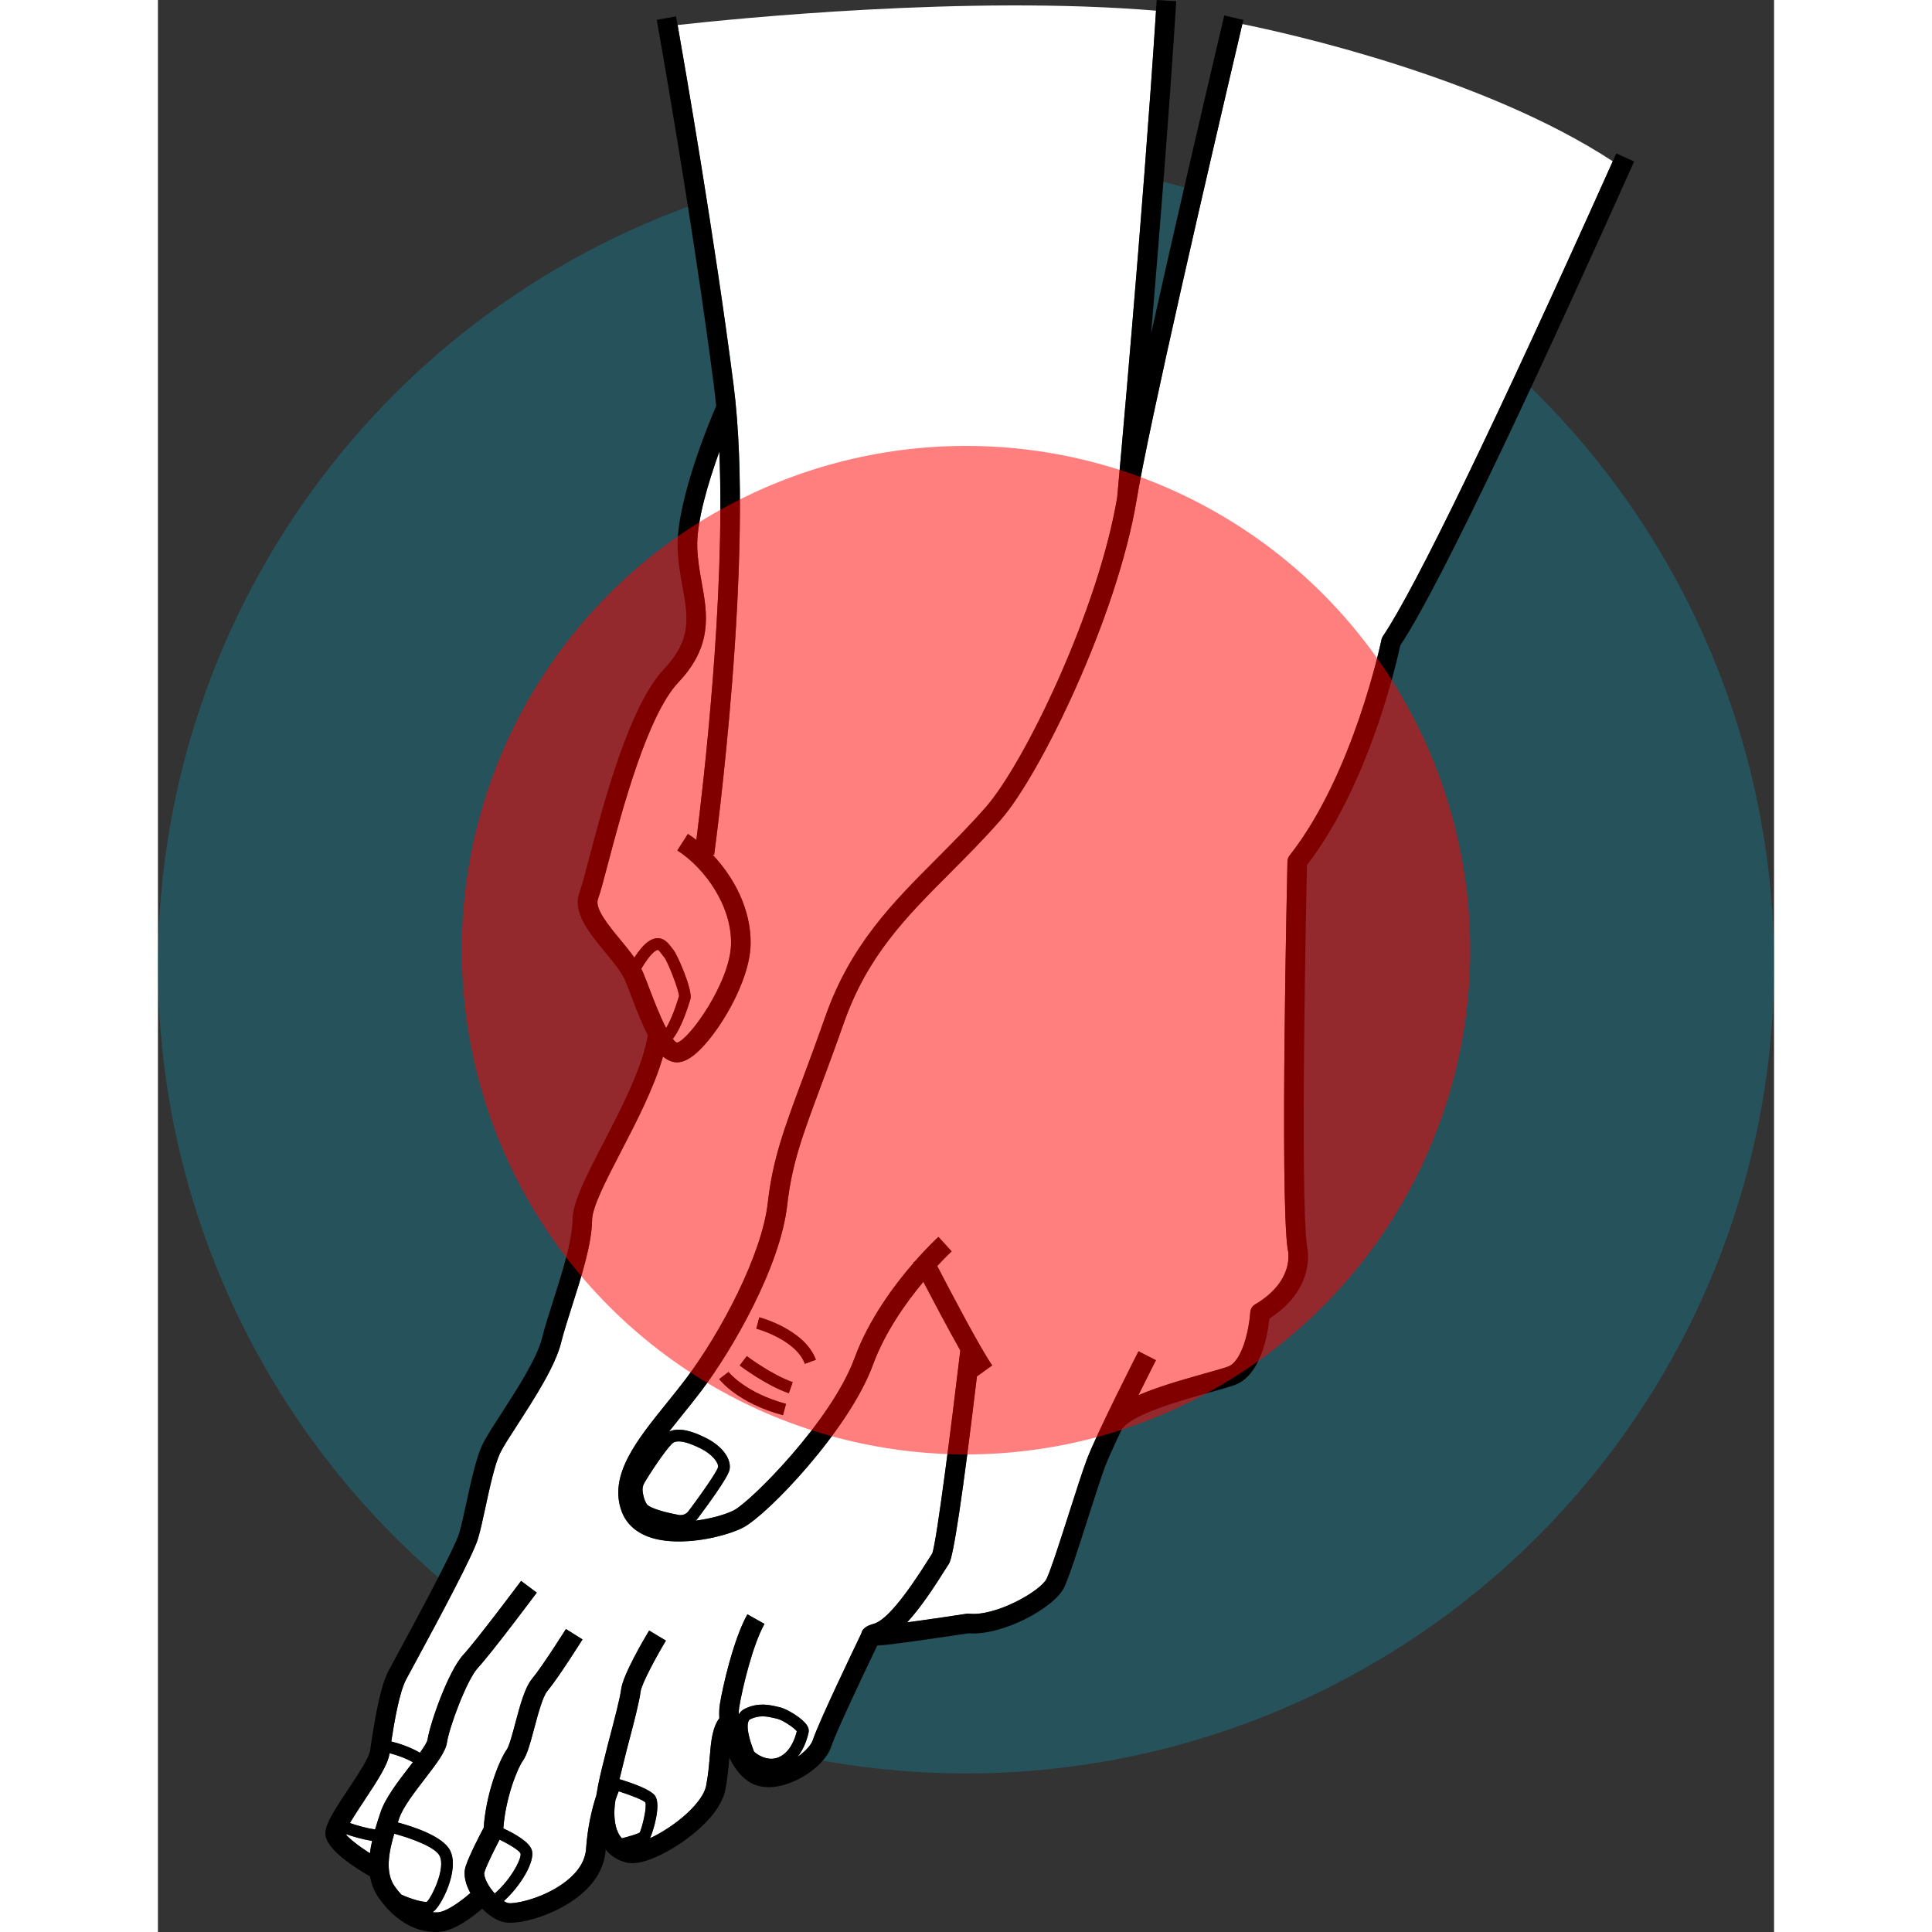
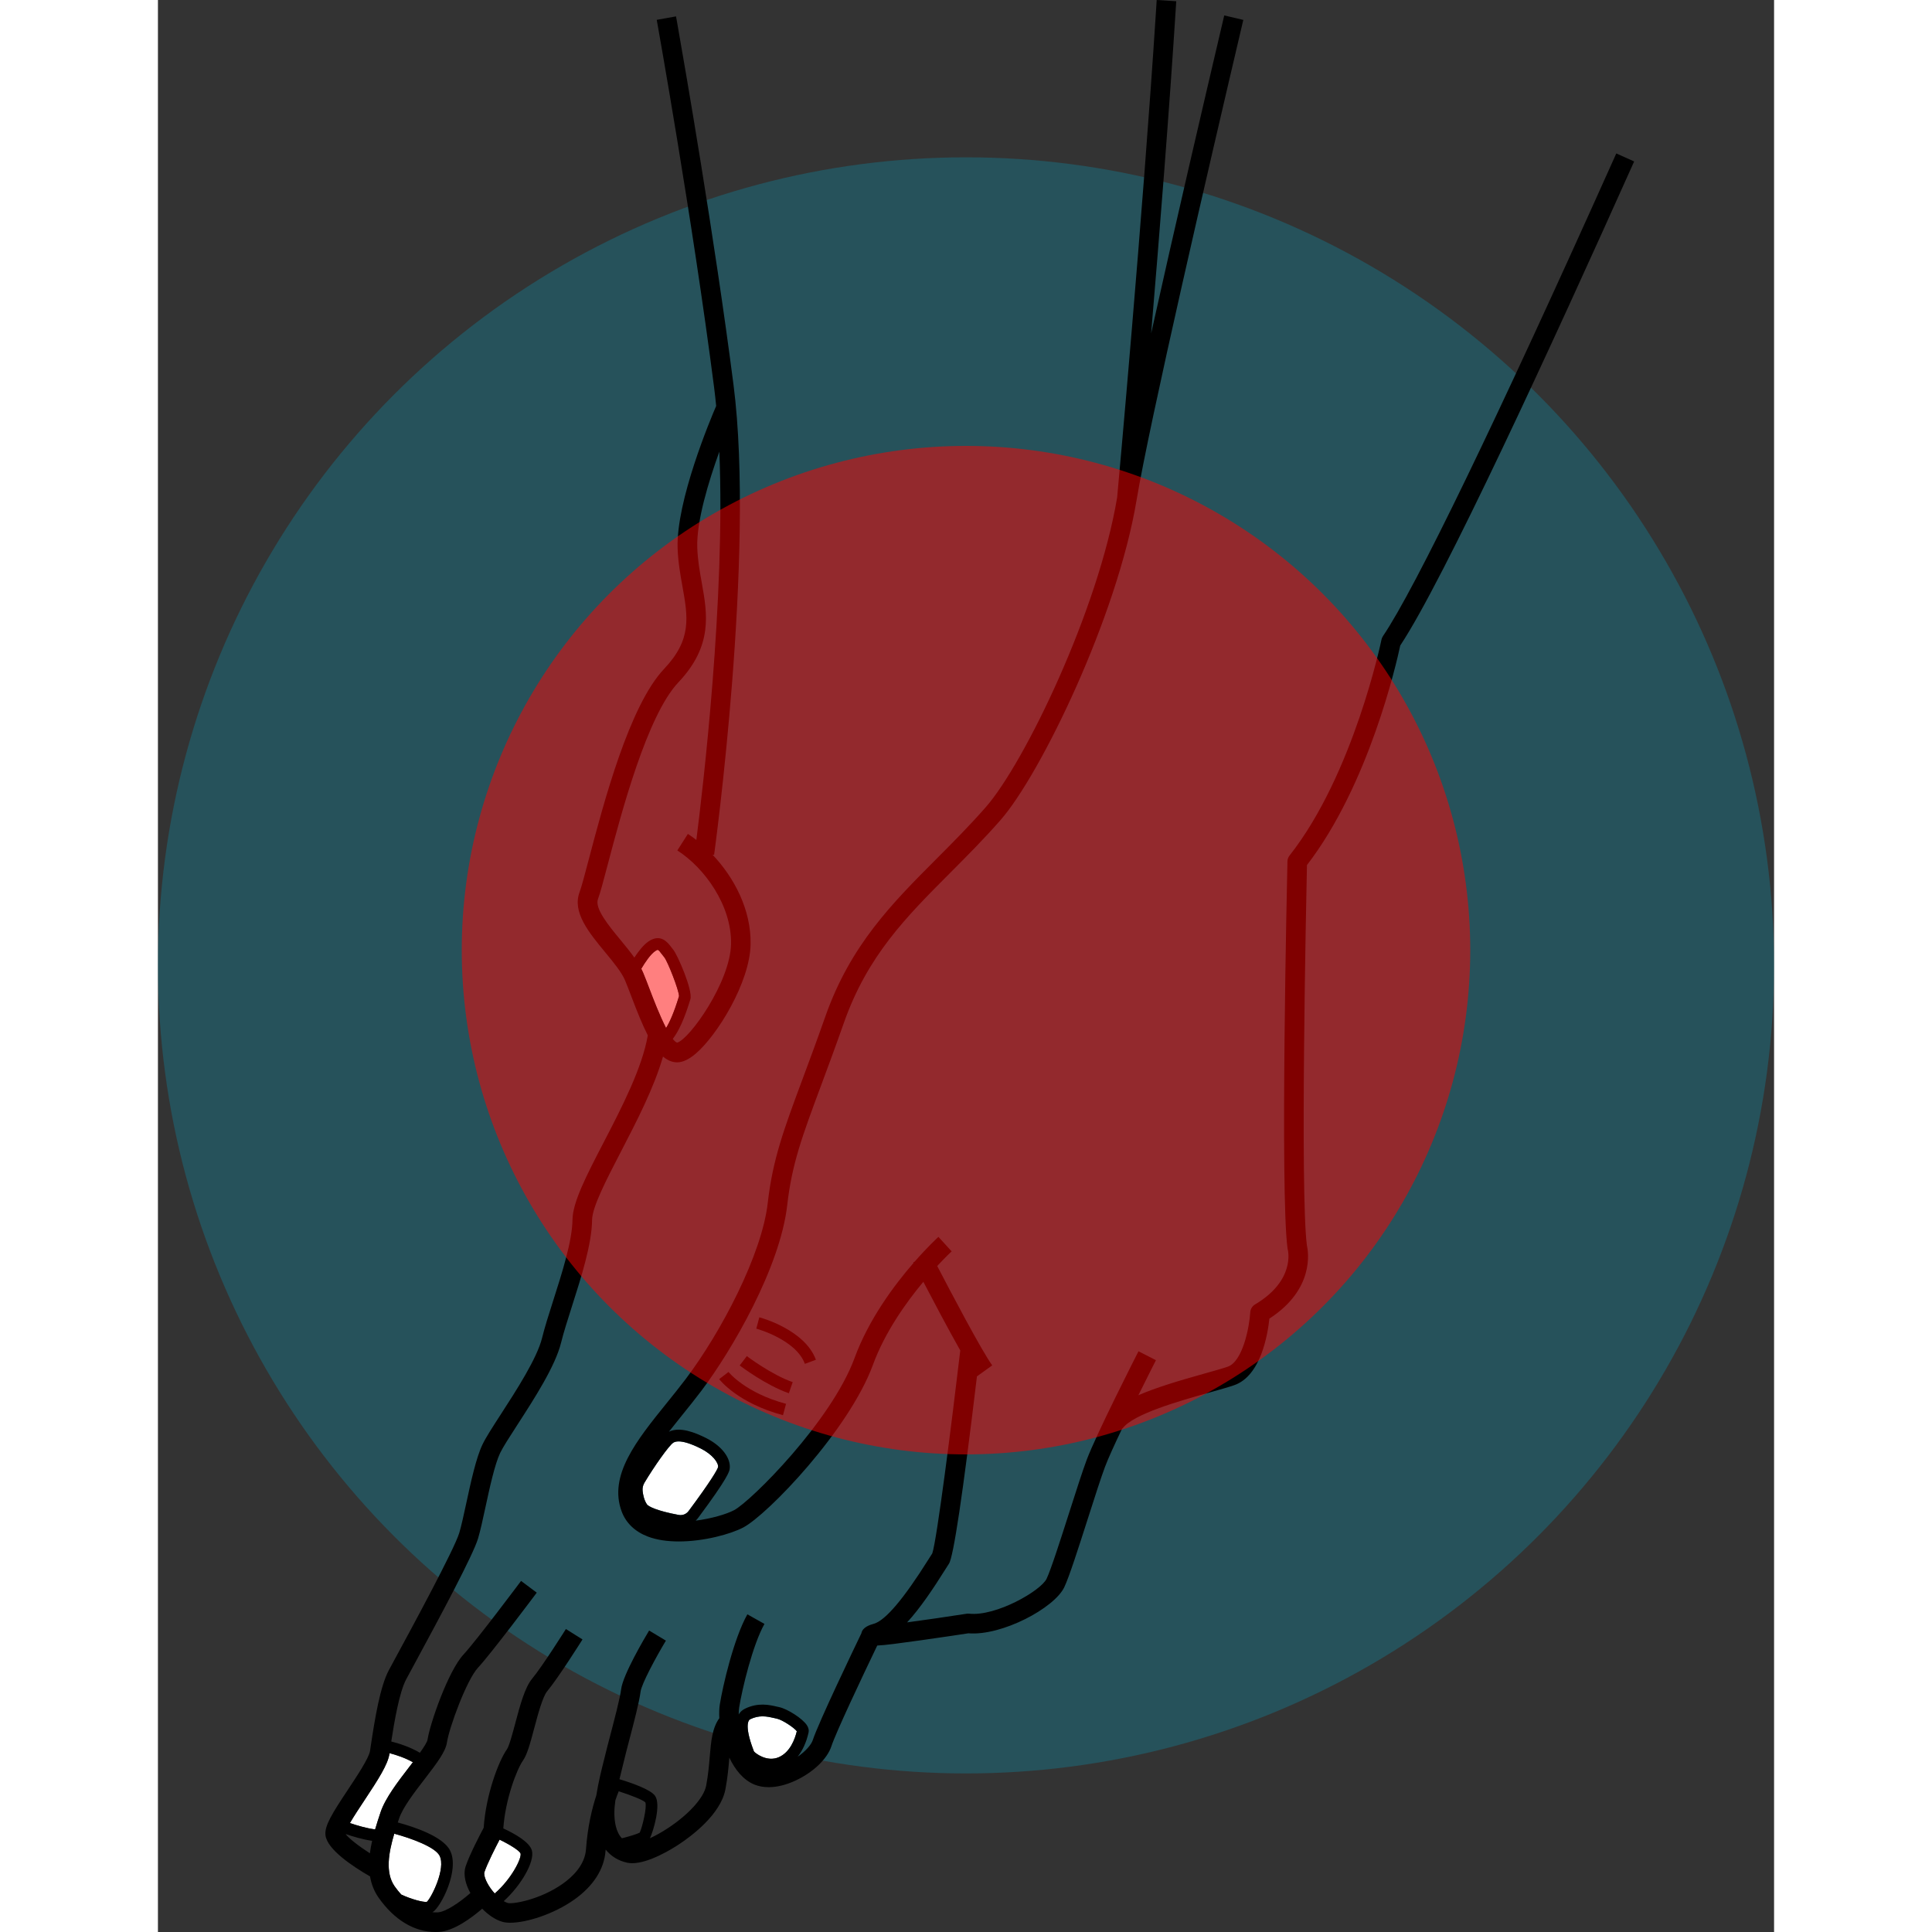
<svg xmlns="http://www.w3.org/2000/svg" id="Layer_1" height="512" viewBox="0 0 330 394.499" width="512">
  <rect x="0" y="0" width="330" height="394.499" fill="#333333" stroke="none" />
  <g>
    <circle cx="165" cy="197.123" fill="#128097" opacity="0.4" r="165" />
    <g fill="#fff">
      <path d="m106.401 203.404c-.019-1.247-2.346-7.157-3.029-7.961-.179-.201-.352-.429-.524-.66-.728-.969-.739-.966-1.318-.573-.969.655-2.097 2.347-2.833 3.601.136.266.262.531.373.797.429 1.024.892 2.236 1.383 3.527.664 1.742 1.995 5.233 3.306 7.776.712-1.157 1.596-3.086 2.582-6.309z" />
-       <path d="m110.123 111.792c.085 2.545.511 4.927.924 7.23 1.13 6.309 2.298 12.832-4.773 20.303-6.402 6.765-11.633 26.6-14.443 37.255-.889 3.37-1.53 5.805-1.982 6.997-.724 1.906 2.211 5.46 4.569 8.317 1.026 1.244 2.017 2.45 2.862 3.638.788-1.212 1.831-2.583 2.905-3.31 2.482-1.679 3.952.283 4.582 1.12.133.177.263.353.4.508.892 1.002 4.104 8.433 3.551 10.186l-.083.269c-1.125 3.676-2.285 6.256-3.515 7.83.32.402.623.685.894.769 2.508-.662 10.862-12.378 11.01-20.166.148-7.834-5.405-15.531-10.968-19.084l2.154-3.371c.575.367 1.152.787 1.728 1.23 1.299-10.167 5.962-49.411 4.693-79.285-2.192 6.074-4.685 14.241-4.508 19.565z" />
-       <path d="m172.05 167.453c-3.442 3.925-6.904 7.396-10.253 10.752-9.071 9.094-16.905 16.948-21.731 30.648-1.79 5.081-3.34 9.249-4.707 12.928-3.813 10.257-5.914 15.907-6.862 24.283-1.438 12.717-11.293 29.677-17.565 37.973-1.276 1.688-2.624 3.356-3.927 4.971-.907 1.124-1.803 2.236-2.661 3.335 2.277-1.089 5.387.195 7.58 1.291 3.21 1.605 5.146 4.149 4.818 6.33-.069.46-.252 1.684-6.459 10.011-.144.193-.305.367-.473.531 3.218-.418 6.262-1.31 7.842-2.142 3.42-1.801 19.865-18.167 24.595-31.065 2.908-7.932 8.128-14.913 12.047-19.422-.026-.051-.047-.092-.059-.114l.286-.147c2.647-3.02 4.652-4.869 4.851-5.051l2.698 2.953c-.036.033-1.213 1.121-2.946 2.99 2.756 5.304 9.02 17.224 11.229 20.292l-3.118 2.246c-2.877 24.053-4.8 36.921-5.72 38.258-.158.231-.422.653-.771 1.211-2.431 3.876-5.095 7.861-7.768 10.762 3.557-.474 7.981-1.116 12.145-1.762.173-.026.348-.031.521-.012 5.504.589 14.652-4.689 15.815-7.129.895-1.88 2.892-8.117 4.652-13.62 1.38-4.311 2.683-8.383 3.537-10.662 1.998-5.329 10.229-21.484 10.578-22.169l3.562 1.816c-.036.072-1.636 3.213-3.592 7.163 3.627-1.587 8.286-2.969 13.364-4.391 1.996-.559 3.719-1.041 4.889-1.443 3.023-1.039 4.403-7.934 4.599-11.11.04-.661.406-1.261.976-1.599 8.202-4.865 6.752-10.935 6.686-11.191-.019-.076-.04-.175-.051-.253-1.544-11.473-.08-76.275-.017-79.028.01-.434.16-.852.429-1.192 13.081-16.591 18.711-43.803 18.767-44.076.053-.259.156-.506.304-.725 6.594-9.734 23.247-44.146 46.925-96.958-26.412-17.311-66.318-26.134-75.636-28.024-7.022 29.876-18.953 81.341-21.606 97.257-3.946 23.68-19.567 55.928-27.771 65.284zm-44.421 121.519c-9.205-2.473-12.876-7.168-13.027-7.366l1.903-1.461c.033.042 3.394 4.267 11.747 6.509zm1.199-4.484c-4.669-1.612-9.818-5.504-10.036-5.669l1.452-1.91c.051.038 5.065 3.825 9.367 5.311zm3.271-6.004c-1.828-4.972-9.836-7.16-9.917-7.182l.619-2.318c.378.101 9.297 2.543 11.55 8.672z" />
      <path d="m47.267 358.132c-.328 2.154-2.24 5.159-5.12 9.499-.916 1.381-2.112 3.183-2.949 4.621 1.371.474 3.315 1.056 5.147 1.299.357-1.227.747-2.406 1.111-3.498.965-2.897 3.568-6.276 5.865-9.259.235-.305.485-.631.737-.962-1.575-.897-3.419-1.497-4.769-1.853z" />
-       <path d="m113.573 174.555-.326-.045c4.371 4.607 7.911 11.192 7.777 18.304-.148 7.815-6.837 18.608-11.195 22.317-1.408 1.198-2.666 1.787-3.825 1.787-.16 0-.317-.012-.474-.034-.867-.124-1.655-.524-2.394-1.148-1.814 6.348-5.371 13.211-8.582 19.405-3.017 5.818-5.866 11.315-5.897 13.972-.06 4.932-2.209 11.662-4.104 17.601-.879 2.755-1.71 5.357-2.229 7.46-1.183 4.79-5.468 11.418-8.911 16.743-1.585 2.45-2.953 4.567-3.529 5.769-1.103 2.303-2.159 7.189-3.008 11.114-.529 2.45-1.029 4.765-1.504 6.349-.993 3.311-7.34 15.217-13.417 26.427-.567 1.048-1.007 1.858-1.268 2.346-1.386 2.592-2.43 8.725-3.036 12.672 1.575.4 3.87 1.127 5.847 2.304.829-1.159 1.492-2.199 1.566-2.699.47-3.167 4.181-13.951 7.338-17.359 2.648-2.861 11.664-14.91 11.755-15.031l3.203 2.394c-.375.503-9.232 12.34-12.023 15.354-2.305 2.488-5.873 12.244-6.315 15.227-.274 1.849-1.899 4.035-4.529 7.45-2.103 2.731-4.488 5.828-5.239 8.083-.089.268-.18.54-.271.815 3.379.911 9.218 2.853 10.672 5.715 2.025 3.985-1.881 11.56-3.522 12.573-.028.018-.072.023-.102.039.37.035.742.048 1.116.028 1.677-.099 4.546-2.097 6.667-3.95-.024-.044-.054-.089-.078-.132-.748-1.402-1.508-3.468-.883-5.344.791-2.371 2.975-6.545 3.67-7.852.441-6.66 3.004-13.528 4.735-16.002.481-.688 1.171-3.279 1.725-5.362.951-3.576 1.935-7.274 3.442-9.083 2.09-2.51 6.841-10.057 6.889-10.133l3.387 2.129c-.201.319-4.942 7.851-7.202 10.565-.942 1.13-1.93 4.841-2.65 7.551-.884 3.323-1.468 5.421-2.312 6.628-1.243 1.776-3.582 7.835-4.007 13.842 2.284 1.054 5.377 2.772 5.84 4.52.603 2.277-2.221 7.135-5.748 10.331.288.169.569.308.828.379 1.004.278 6.603-.669 11.219-3.932 2.04-1.44 4.519-3.835 4.749-7.055.331-4.64 1.24-8.353 2.106-10.987.403-2.626 1.099-5.388 1.582-7.287.155-.609.287-1.128.377-1.518.15-.651.464-1.847.84-3.277.815-3.099 2.046-7.782 2.262-9.56.363-2.998 4.829-10.539 5.721-12.021l3.428 2.063c-2.034 3.38-4.985 8.854-5.178 10.438-.248 2.05-1.421 6.511-2.363 10.097-.362 1.379-.666 2.53-.81 3.158-.096.412-.234.961-.398 1.605-.216.85-.479 1.893-.736 3.001 2.597.786 6.378 2.111 7.271 3.396 1.26 1.811-.344 7.175-1.045 8.657 1.095-.505 2.356-1.194 3.728-2.099 4.235-2.796 7.275-6.179 7.744-8.618.421-2.188.592-4.212.743-5.998.261-3.078.493-5.788 1.952-7.8-.058-1.055-.026-2.021.101-2.818.585-3.664 2.815-13.38 5.625-18.389l3.488 1.957c-2.407 4.291-4.551 13.23-5.164 17.062-.068.428-.097.909-.094 1.423.301-.506.72-.898 1.267-1.166 2.694-1.32 5.014-.782 6.546-.428l.493.111c1.576.338 4.706 2.268 5.63 3.706.322.502.433.997.328 1.471-.447 2.009-1.227 3.686-2.261 4.976 1.687-1.169 2.822-2.51 3.123-3.434 1.169-3.584 8.517-18.888 9.922-21.802.235-1.278 1.764-1.724 2.571-1.957 2.343-.677 6.092-5.106 11.144-13.162.327-.52.587-.935.768-1.208.927-2.705 3.938-26.378 5.713-41.432-2.499-4.419-5.557-10.21-7.544-14.019-3.544 4.251-7.853 10.304-10.288 16.945-4.876 13.299-21.49 30.597-26.487 33.227-2.554 1.344-8 2.851-13.156 2.851-2.261 0-4.464-.289-6.345-1.009-2.61-.998-4.451-2.768-5.324-5.117-2.731-7.354 3.065-14.533 9.202-22.133 1.283-1.59 2.61-3.233 3.848-4.87 7.245-9.582 15.589-25.459 16.782-36.01 1.003-8.862 3.293-15.023 7.087-25.227 1.362-3.663 2.905-7.815 4.684-12.863 5.128-14.555 13.65-23.099 22.673-32.145 3.304-3.312 6.72-6.736 10.077-10.565 7.902-9.011 22.967-40.212 26.823-63.244.225-2.466 5.241-57.407 7.935-99.385-38.36-3.21-86.314 1.66-97.687 2.926 1.443 8.179 7.536 43.213 11.425 73.465 4.442 34.544-3.881 95.368-3.965 95.978z" />
      <path d="m98.97 304.459c.088.787.314 1.902.892 2.732.28.403 1.959 1.309 6.47 2.147.782.143 1.554-.161 2.026-.797 4.493-6.028 5.894-8.467 6.015-8.957.135-.901-1.171-2.627-3.523-3.804-2.218-1.109-3.63-1.457-4.528-1.457-.505 0-.847.109-1.079.256-.906.573-3.975 4.954-5.91 8.198-.301.506-.426 1.087-.361 1.682z" />
-       <path d="m93.409 367.595c-.129.913-.211 1.782-.211 2.539 0 1.813.314 3.939 1.54 5.231 1.592-.406 3.152-.882 3.64-1.161.518-1.051 1.528-5.292 1.142-6.175-.412-.464-2.945-1.468-5.434-2.261-.206.505-.436 1.113-.677 1.828z" />
      <path d="m48.331 385.171c.433.619.886 1.165 1.346 1.678 1.978.939 4.494 1.614 5.232 1.495.948-.858 3.918-6.824 2.604-9.41-.89-1.75-5.558-3.505-9.259-4.509-1.145 3.845-1.885 7.943.076 10.745z" />
      <path d="m121.694 357.619c.218.324 2.635 2.269 5.103 1.178 2.271-1.001 3.253-3.639 3.655-5.29-.531-.721-2.942-2.328-4.057-2.566l-.532-.12c-.742-.172-1.536-.355-2.402-.355-.785 0-1.63.151-2.548.601-.146.071-1.372.857.69 6.31z" />
      <path d="m68.769 386.635c3.407-2.938 5.531-7.198 5.276-8.158-.197-.56-2.066-1.769-4.287-2.834-.837 1.595-2.509 4.87-3.114 6.683-.06.178-.064.918.617 2.195.401.752.932 1.48 1.507 2.114z" />
-       <path d="m43.281 378.431c.108-.854.265-1.704.456-2.543-1.994-.296-4.004-.905-5.414-1.397.56.811 2.548 2.385 4.958 3.94z" />
    </g>
    <path d="m66.214 389.744c1.216 1.238 2.654 2.267 4.167 2.685.432.119.96.177 1.563.177 3.292 0 8.821-1.725 13.028-4.696 3.937-2.782 6.16-6.253 6.431-10.037.005-.07.013-.136.018-.206 1.096 1.364 2.574 2.284 4.388 2.679.331.072.681.105 1.045.105 3.413-.001 8.082-2.892 9.544-3.857 2.519-1.662 8.485-6.083 9.469-11.2.461-2.397.642-4.532.802-6.417.002-.025.004-.048.006-.074 1.175 2.463 2.859 4.561 5.112 5.486.878.36 1.86.539 2.917.539 1.678 0 3.539-.45 5.46-1.339 3.621-1.674 6.509-4.436 7.356-7.036.888-2.724 6.204-13.996 9.356-20.547 1.76-.08 4.529-.464 8.97-1.083 4.271-.595 8.579-1.253 9.64-1.416 6.815.565 17.548-5.139 19.581-9.411 1.012-2.124 2.876-7.952 4.851-14.122 1.364-4.263 2.653-8.289 3.474-10.477.636-1.697 1.985-4.644 3.506-7.83l.046.033c2.127-2.978 11.87-5.707 17.692-7.337 2.055-.575 3.83-1.072 5.11-1.512 5.483-1.885 6.873-10.451 7.201-13.602 9.273-6.004 7.953-13.692 7.658-14.97-1.4-10.842-.138-70.653.016-77.64 12.668-16.445 18.292-41.273 19.05-44.834 8.851-13.32 30.816-61.006 47.761-98.838l-3.65-1.635c-.242.54-.479 1.067-.719 1.603-23.678 52.812-40.331 87.224-46.925 96.958-.147.219-.251.465-.304.725-.056.273-5.686 27.485-18.767 44.076-.269.34-.419.759-.429 1.192-.064 2.753-1.527 67.556.017 79.028.011.078.031.177.051.253.066.256 1.517 6.326-6.686 11.191-.569.338-.935.938-.976 1.599-.195 3.177-1.575 10.071-4.599 11.11-1.17.402-2.893.885-4.889 1.443-5.078 1.422-9.736 2.805-13.364 4.391 1.956-3.95 3.556-7.091 3.592-7.163l-3.562-1.816c-.35.685-8.58 16.84-10.578 22.169-.855 2.279-2.157 6.352-3.537 10.662-1.761 5.503-3.757 11.74-4.652 13.62-1.162 2.44-10.31 7.718-15.815 7.129-.174-.019-.349-.015-.521.012-4.164.645-8.588 1.288-12.145 1.762 2.673-2.9 5.337-6.886 7.768-10.762.35-.558.613-.98.771-1.211.92-1.337 2.843-14.205 5.72-38.258l3.118-2.246c-2.209-3.068-8.474-14.988-11.229-20.292 1.733-1.869 2.91-2.957 2.946-2.99l-2.698-2.953c-.199.181-2.204 2.03-4.851 5.051l-.286.147c.011.022.033.063.059.114-3.919 4.509-9.139 11.49-12.047 19.422-4.729 12.898-21.175 29.265-24.595 31.065-1.58.832-4.624 1.724-7.842 2.142.168-.164.329-.338.473-.531 6.207-8.327 6.39-9.551 6.459-10.011.328-2.181-1.608-4.725-4.818-6.33-2.193-1.096-5.303-2.38-7.58-1.291.858-1.099 1.754-2.211 2.661-3.335 1.303-1.614 2.65-3.282 3.927-4.971 6.272-8.296 16.127-25.256 17.565-37.973.948-8.376 3.049-14.026 6.862-24.283 1.367-3.679 2.917-7.847 4.707-12.928 4.826-13.701 12.66-21.555 21.731-30.648 3.349-3.356 6.811-6.828 10.253-10.752 8.204-9.356 23.825-41.605 27.771-65.284 2.653-15.917 14.584-67.381 21.606-97.257.066-.28.134-.57.199-.846l-3.894-.916c-4.177 17.766-10.185 43.566-14.927 64.934 1.695-20.147 3.75-45.944 5.127-67.832l-3.992-.251c-.045.724-.092 1.453-.139 2.186-2.694 41.979-7.71 96.92-7.935 99.385-3.856 23.032-18.921 54.233-26.823 63.244-3.357 3.829-6.773 7.253-10.077 10.565-9.023 9.045-17.545 17.589-22.673 32.145-1.778 5.048-3.321 9.2-4.684 12.863-3.794 10.205-6.084 16.365-7.087 25.227-1.193 10.551-9.537 26.428-16.782 36.01-1.237 1.637-2.564 3.28-3.848 4.87-6.137 7.6-11.934 14.779-9.202 22.133.873 2.35 2.714 4.119 5.324 5.117 1.881.72 4.084 1.009 6.345 1.009 5.156 0 10.602-1.507 13.156-2.851 4.997-2.631 21.611-19.929 26.487-33.227 2.435-6.641 6.745-12.694 10.288-16.945 1.987 3.809 5.045 9.6 7.544 14.019-1.775 15.054-4.787 38.727-5.713 41.432-.181.273-.44.688-.768 1.208-5.052 8.057-8.801 12.485-11.144 13.162-.806.233-2.335.679-2.571 1.957-1.405 2.915-8.753 18.218-9.922 21.802-.301.924-1.436 2.265-3.123 3.434 1.034-1.29 1.814-2.968 2.261-4.976.104-.474-.006-.969-.328-1.471-.924-1.438-4.054-3.368-5.63-3.706l-.493-.111c-1.532-.354-3.852-.893-6.546.428-.547.268-.966.66-1.267 1.166-.003-.514.026-.996.094-1.423.613-3.832 2.757-12.771 5.164-17.062l-3.488-1.957c-2.81 5.009-5.04 14.725-5.625 18.389-.127.797-.16 1.763-.101 2.818-1.459 2.012-1.692 4.722-1.952 7.8-.151 1.786-.322 3.81-.743 5.998-.469 2.439-3.509 5.822-7.744 8.618-1.372.905-2.634 1.593-3.728 2.099.701-1.483 2.306-6.847 1.045-8.657-.894-1.285-4.675-2.61-7.271-3.396.257-1.108.52-2.152.736-3.001.164-.644.303-1.193.398-1.605.144-.628.448-1.779.81-3.158.942-3.586 2.115-8.047 2.363-10.097.192-1.585 3.144-7.059 5.178-10.438l-3.428-2.062c-.892 1.481-5.357 9.023-5.721 12.021-.216 1.777-1.446 6.461-2.262 9.56-.376 1.431-.69 2.626-.84 3.277-.09.39-.222.908-.377 1.518-.483 1.899-1.179 4.662-1.582 7.287-.865 2.634-1.774 6.347-2.106 10.987-.23 3.22-2.709 5.614-4.749 7.055-4.616 3.263-10.215 4.21-11.219 3.932-.259-.071-.54-.21-.828-.379 3.527-3.196 6.352-8.053 5.748-10.331-.462-1.748-3.556-3.466-5.84-4.52.425-6.007 2.764-12.066 4.007-13.842.845-1.207 1.429-3.305 2.312-6.628.721-2.71 1.708-6.421 2.65-7.551 2.26-2.714 7.001-10.245 7.202-10.565l-3.387-2.129c-.048.076-4.799 7.623-6.889 10.133-1.508 1.809-2.491 5.507-3.442 9.083-.554 2.083-1.243 4.675-1.725 5.362-1.731 2.474-4.294 9.342-4.735 16.002-.695 1.307-2.879 5.481-3.67 7.852-.625 1.876.135 3.941.883 5.344.023.043.054.088.078.132-2.121 1.853-4.99 3.851-6.667 3.95-.374.02-.746.007-1.116-.028.03-.016.074-.021.102-.039 1.641-1.014 5.547-8.588 3.522-12.573-1.454-2.861-7.293-4.804-10.672-5.715.091-.275.181-.547.271-.815.751-2.255 3.136-5.352 5.239-8.083 2.63-3.415 4.255-5.602 4.529-7.45.442-2.983 4.011-12.739 6.315-15.227 2.791-3.015 11.648-14.852 12.023-15.354l-3.203-2.394c-.091.121-9.106 12.17-11.755 15.031-3.157 3.408-6.868 14.192-7.338 17.359-.074.499-.737 1.539-1.566 2.699-1.977-1.177-4.272-1.905-5.847-2.304.606-3.947 1.65-10.08 3.036-12.672.261-.487.7-1.298 1.268-2.346 6.077-11.21 12.424-23.116 13.417-26.427.475-1.584.975-3.898 1.504-6.349.849-3.926 1.904-8.812 3.008-11.114.576-1.202 1.944-3.319 3.529-5.769 3.443-5.325 7.729-11.953 8.911-16.743.519-2.103 1.351-4.705 2.229-7.46 1.895-5.939 4.045-12.669 4.104-17.601.031-2.656 2.881-8.153 5.897-13.972 3.211-6.194 6.767-13.057 8.582-19.405.739.625 1.527 1.025 2.394 1.148.156.022.314.034.474.034 1.159 0 2.417-.589 3.825-1.787 4.358-3.709 11.047-14.502 11.195-22.317.134-7.112-3.406-13.697-7.777-18.304l.326.045c.084-.61 8.407-61.435 3.965-95.978-3.889-30.251-9.982-65.286-11.425-73.465-.195-1.103-.306-1.724-.314-1.772l-3.938.707c.073.404 7.31 40.809 11.71 75.039.159 1.234.299 2.505.425 3.804-1.125 2.607-8.192 19.398-7.871 29.035.095 2.833.547 5.359.984 7.802 1.127 6.295 1.941 10.844-3.74 16.848-7.104 7.506-12.302 27.211-15.406 38.985-.825 3.13-1.478 5.603-1.855 6.598-1.548 4.079 1.895 8.249 5.225 12.282 1.65 1.999 3.357 4.066 4.048 5.715.415.988.86 2.158 1.335 3.404 1.154 3.029 2.218 5.696 3.32 7.844-1.15 6.678-5.325 14.748-9.031 21.896-3.522 6.794-6.304 12.159-6.347 15.765-.053 4.334-2.104 10.762-3.915 16.433-.9 2.821-1.751 5.485-2.302 7.718-1.022 4.14-5.279 10.724-8.388 15.53-1.727 2.671-3.091 4.78-3.777 6.213-1.307 2.727-2.371 7.652-3.31 11.998-.513 2.371-.996 4.61-1.427 6.045-1.008 3.361-9.794 19.568-13.102 25.669-.572 1.057-1.016 1.874-1.278 2.365-1.765 3.302-2.836 9.745-3.7 15.526l-.146.97c-.219 1.441-2.692 5.168-4.498 7.889-3.189 4.806-4.842 7.403-4.591 9.348.376 2.905 5.583 6.358 9.093 8.376.26 1.518.799 2.98 1.738 4.322 3.191 4.558 7.307 7.034 11.652 7.034.224 0 .448-.007.674-.021 3.073-.181 6.718-2.909 8.834-4.734zm39.027-95.165c.232-.146.574-.256 1.079-.256.898 0 2.311.348 4.528 1.457 2.353 1.177 3.658 2.902 3.523 3.804-.12.49-1.522 2.929-6.015 8.957-.473.636-1.244.94-2.026.797-4.511-.838-6.189-1.743-6.47-2.147-.578-.83-.804-1.945-.892-2.732-.065-.595.06-1.176.361-1.682 1.936-3.244 5.004-7.625 5.91-8.198zm15.672 56.486c.918-.449 1.763-.601 2.548-.601.866 0 1.66.184 2.402.355l.532.12c1.114.238 3.525 1.846 4.057 2.566-.402 1.651-1.385 4.289-3.655 5.29-2.468 1.091-4.885-.854-5.103-1.178l-.091-.244c-2.062-5.452-.837-6.238-.69-6.31zm-22.535 23.138c-.488.28-2.048.756-3.64 1.161-1.227-1.291-1.54-3.417-1.54-5.231 0-.756.083-1.625.211-2.539.241-.715.471-1.323.677-1.828 2.489.792 5.022 1.797 5.434 2.261.387.883-.624 5.124-1.142 6.175zm-31.732 8.123c.605-1.813 2.277-5.088 3.114-6.683 2.22 1.066 4.089 2.274 4.287 2.834.254.96-1.869 5.22-5.276 8.158-.575-.634-1.106-1.362-1.507-2.114-.681-1.277-.677-2.018-.617-2.195zm-23.365-3.896c-2.41-1.555-4.397-3.129-4.958-3.94 1.41.491 3.419 1.1 5.414 1.397-.191.84-.348 1.69-.456 2.543zm14.233.504c1.313 2.586-1.656 8.552-2.604 9.41-.738.119-3.254-.557-5.232-1.495-.46-.513-.912-1.059-1.346-1.678-1.961-2.803-1.221-6.901-.076-10.745 3.701 1.004 8.369 2.759 9.259 4.509zm-6.192-18.141c-2.297 2.982-4.9 6.362-5.865 9.259-.364 1.091-.754 2.271-1.111 3.498-1.832-.243-3.776-.825-5.147-1.299.837-1.437 2.033-3.24 2.949-4.621 2.88-4.34 4.792-7.345 5.12-9.499l.023-.152c1.35.355 3.195.955 4.769 1.853-.253.331-.502.656-.737.962zm49.131-158.658c-.491-1.291-.954-2.503-1.383-3.527-.111-.266-.237-.531-.373-.797.736-1.254 1.864-2.946 2.833-3.601.579-.393.591-.396 1.318.573.173.231.346.459.524.66.684.804 3.011 6.714 3.029 7.961l-.061.198c-.986 3.223-1.869 5.152-2.582 6.309-1.311-2.543-2.642-6.033-3.306-7.776zm9.485-30.623c-.576-.443-1.153-.863-1.728-1.23l-2.154 3.371c5.562 3.553 11.116 11.25 10.968 19.084-.147 7.789-8.502 19.504-11.01 20.166-.27-.084-.574-.367-.894-.769 1.23-1.575 2.39-4.154 3.515-7.83l.083-.269c.553-1.753-2.659-9.184-3.551-10.186-.138-.155-.268-.331-.4-.508-.63-.836-2.1-2.798-4.582-1.12-1.074.727-2.117 2.098-2.905 3.31-.846-1.189-1.836-2.395-2.862-3.638-2.358-2.856-5.293-6.411-4.569-8.317.452-1.192 1.094-3.627 1.982-6.997 2.811-10.656 8.041-30.491 14.443-37.255 7.071-7.471 5.903-13.994 4.773-20.303-.413-2.303-.839-4.685-.924-7.23-.178-5.323 2.316-13.49 4.508-19.565 1.269 29.874-3.394 69.118-4.693 79.285z" />
    <path d="m116.505 280.144-1.903 1.461c.151.198 3.822 4.894 13.027 7.366l.623-2.318c-8.352-2.242-11.714-6.467-11.747-6.509z" />
    <path d="m118.792 278.818c.218.165 5.367 4.057 10.036 5.669l.783-2.268c-4.302-1.486-9.316-5.273-9.367-5.311z" />
    <path d="m122.801 268.983-.619 2.318c.081.021 8.089 2.21 9.917 7.182l2.252-.828c-2.253-6.129-11.172-8.571-11.55-8.672z" />
    <circle cx="165" cy="194.014" fill="#f00" opacity=".5" r="102.963" />
  </g>
</svg>